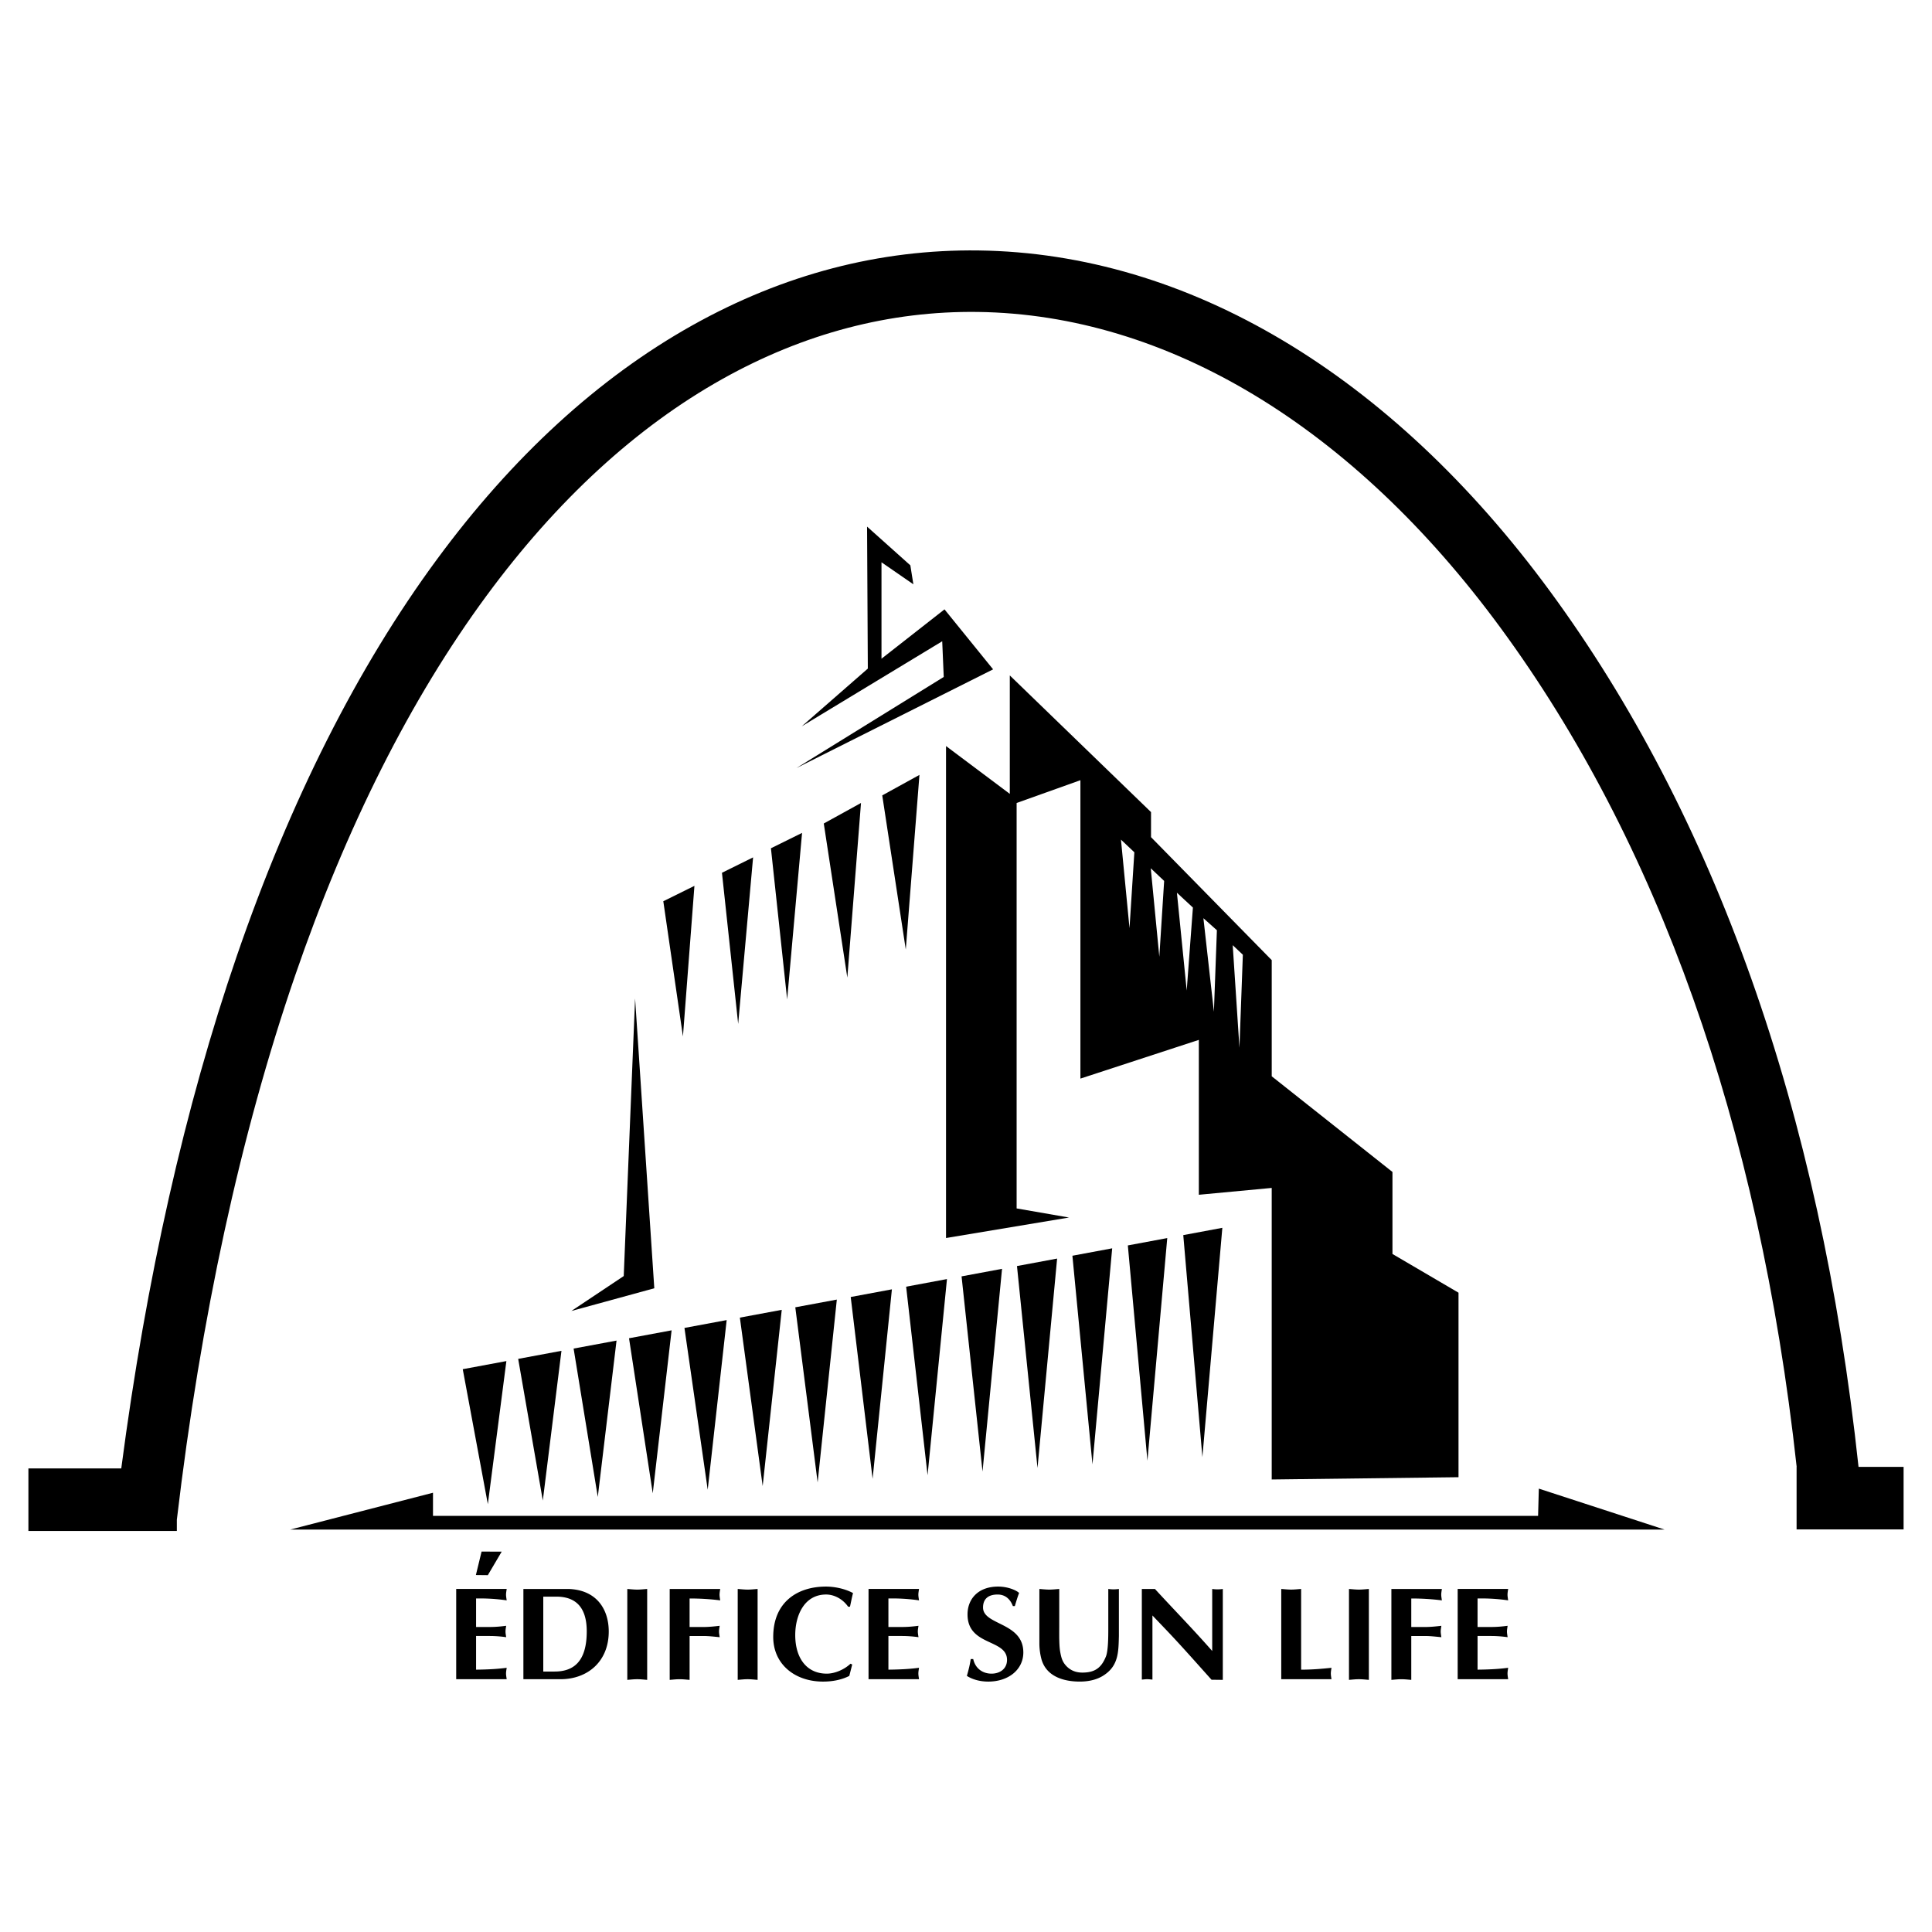
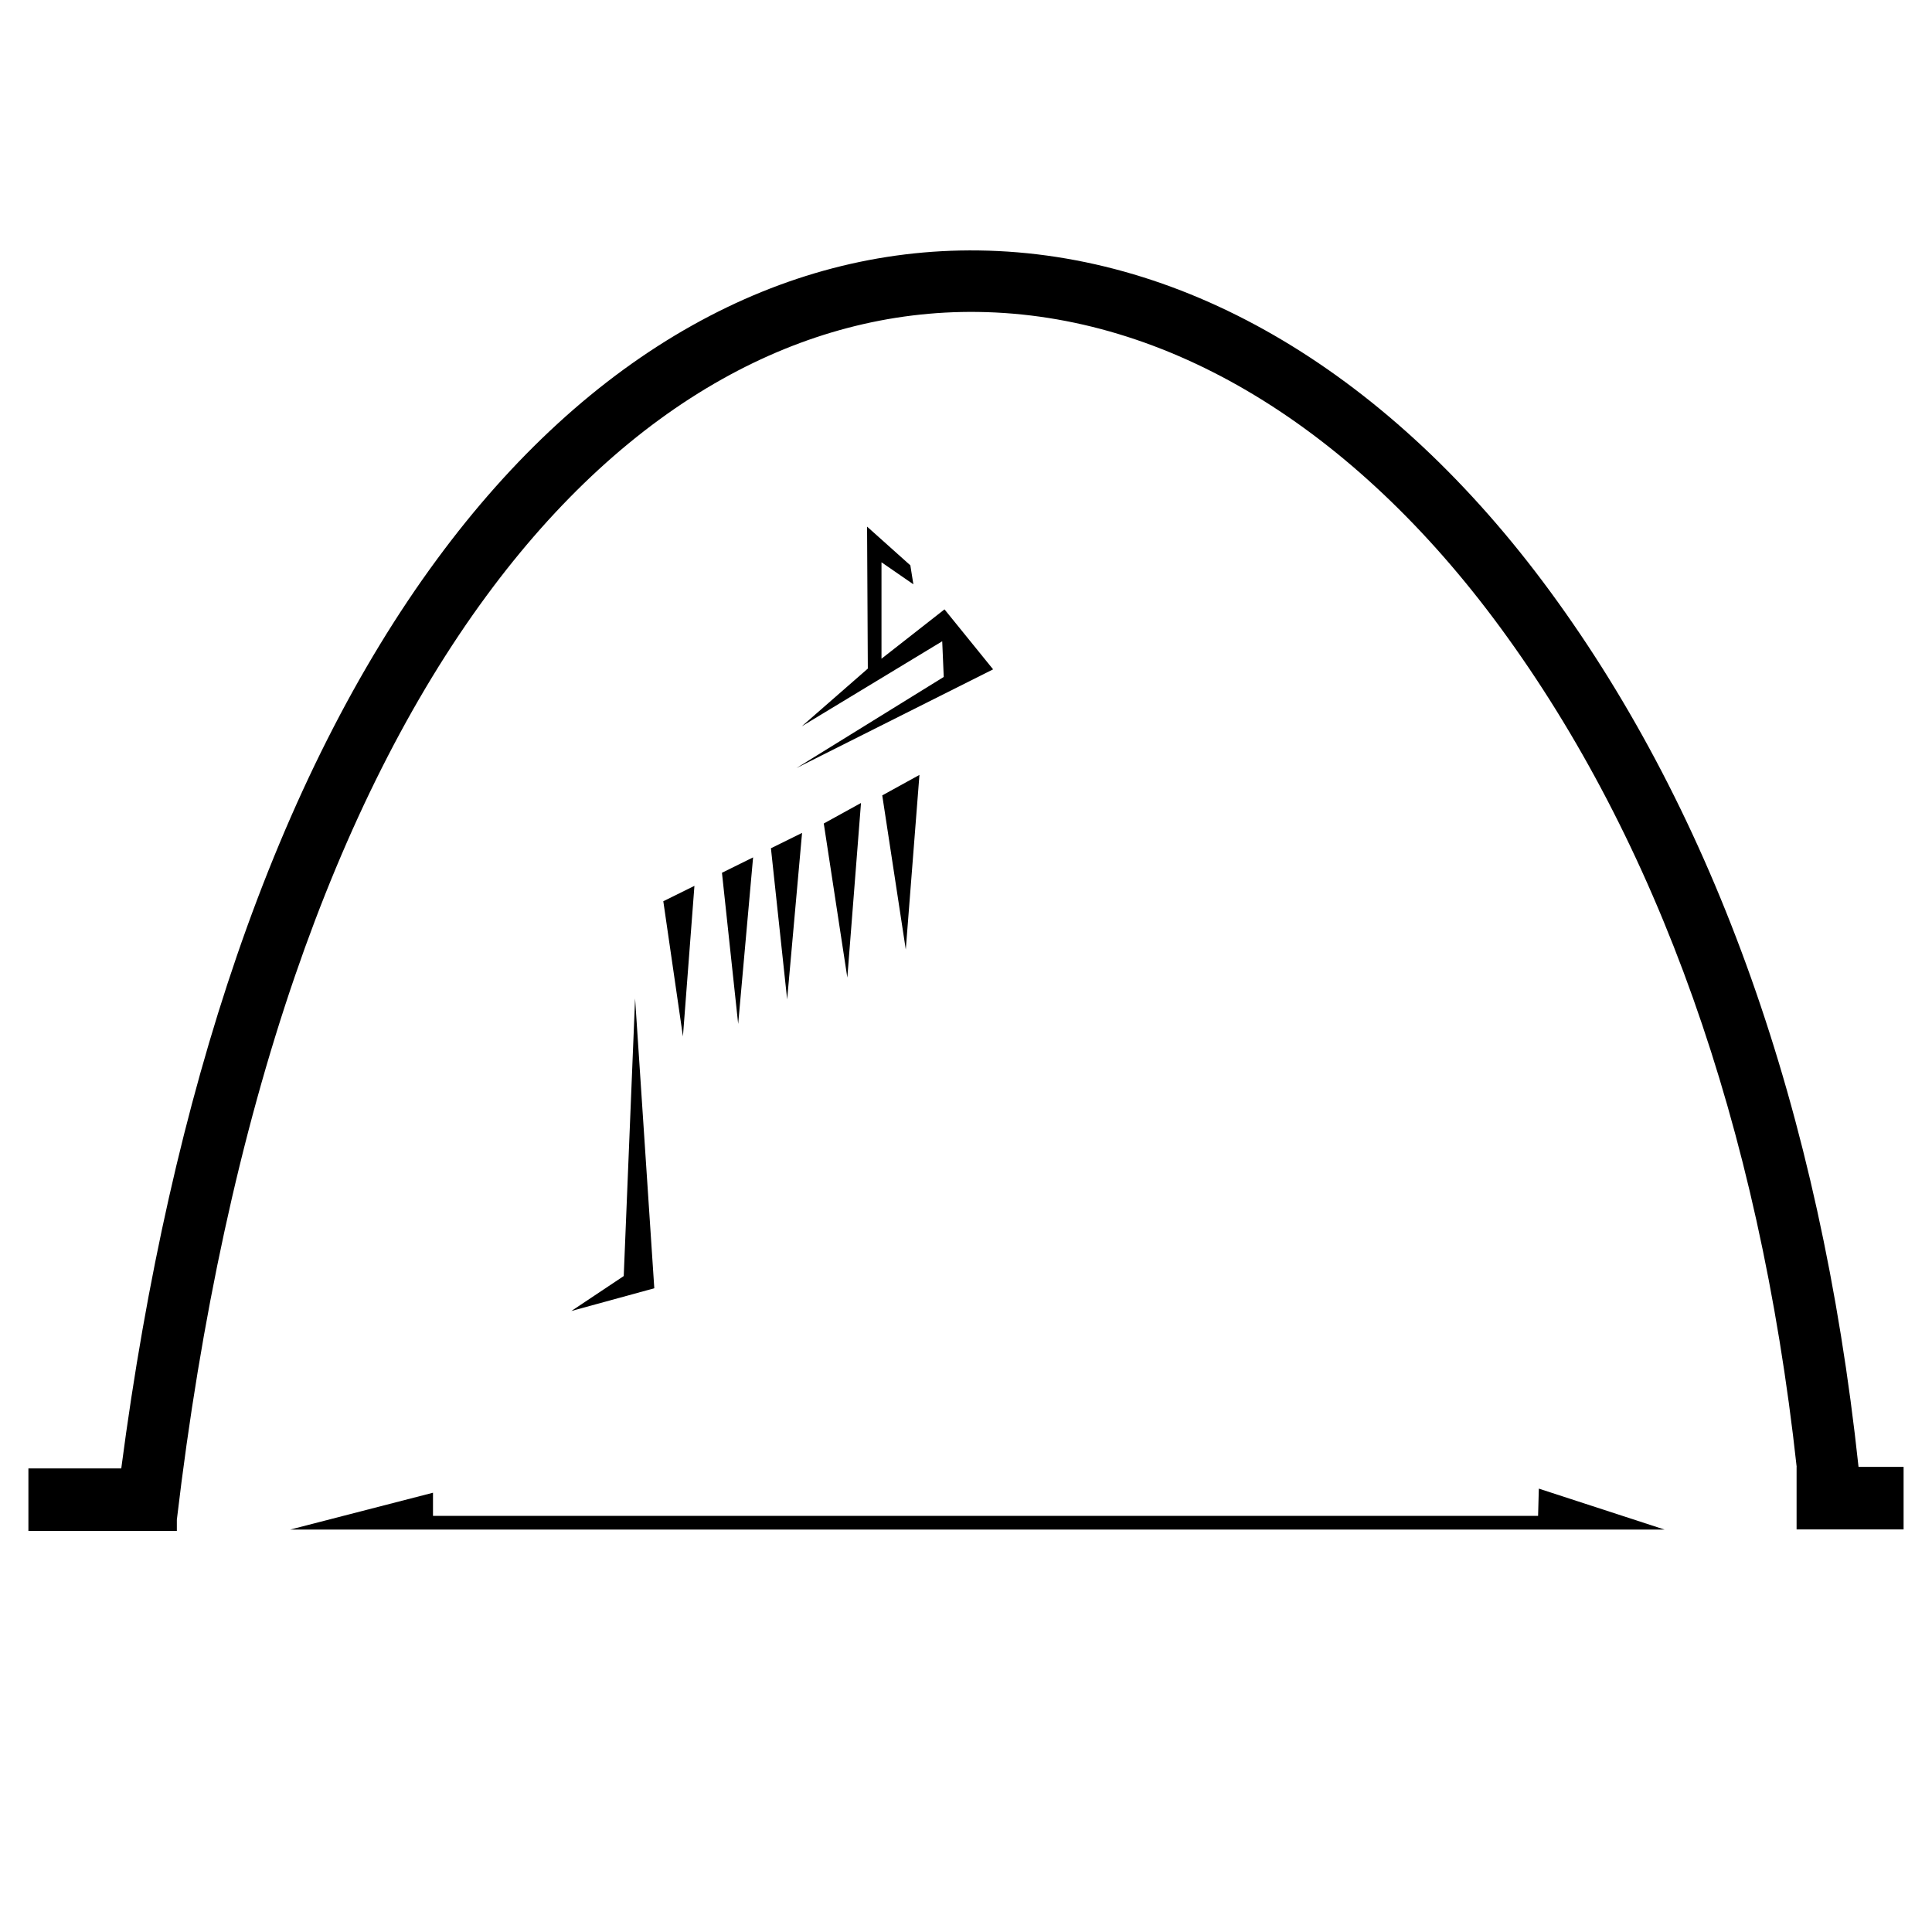
<svg xmlns="http://www.w3.org/2000/svg" width="2500" height="2500" viewBox="0 0 192.756 192.756">
  <g fill-rule="evenodd" clip-rule="evenodd">
    <path fill="#fff" d="M0 0h192.756v192.756H0V0z" />
    <path d="M185.426 146.35c-3.82-35.689-14.473-65.147-30.775-87.35-15.9-21.655-36.146-33.735-57.012-34.012-9.863-.131-19.474 2.383-28.564 7.471-9.36 5.24-17.936 13.098-25.486 23.356-7.914 10.747-14.626 24.046-19.95 39.525-5.188 15.082-9.062 32.271-11.54 51.164H2.834v6.242h14.81v-1.123c2.384-20.193 6.352-38.455 11.798-54.287 5.122-14.89 11.543-27.637 19.088-37.884 7.029-9.549 14.95-16.83 23.542-21.639 8.139-4.555 16.714-6.806 25.485-6.69 18.895.251 37.414 11.44 52.148 31.509 15.564 21.197 25.789 49.39 29.549 83.718h-.008v6.242h10.676v-6.242h-4.496z" />
    <path d="M28.947 152.607h137.129l-12.547-4.087-.074 2.718H43.2v-2.308l-14.253 3.677zM94.233 60.797l4.849 5.984-19.621 9.848 14.696-9.089-.152-3.561-14.012 8.484 6.59-5.757-.076-14.166 4.318 3.864.302 1.893-3.181-2.197v9.621l6.287-4.924zM91.733 77.312l-3.711 2.044 2.348 15.378 1.363-17.422zM85.901 80.114l-3.713 2.046 2.35 15.377 1.363-17.423zM80.022 83.098l-3.106 1.534 1.618 15.081 1.488-16.615zM75.136 85.541l-3.106 1.535 1.618 15.08 1.488-16.615zM69.284 88.381l-3.106 1.536 1.959 13.489 1.147-15.025zM65.279 128.531l-8.275 2.266 5.226-3.485 1.133-27.699 1.916 28.918z" />
-     <path d="M46.169 136.605l4.353-.81-1.85 14.277-2.503-13.467zM51.699 135.576l4.318-.805-1.86 14.94-2.458-14.135zM57.229 134.547l4.283-.797-1.871 15.6-2.412-14.803zM62.758 133.518l4.248-.791-1.881 16.259-2.367-15.468zM68.288 132.488l4.212-.783-1.892 16.922-2.32-16.139zM73.817 131.459l4.178-.777-1.903 17.584-2.275-16.807zM79.347 130.43l4.143-.77-1.914 18.244-2.229-17.474zM84.876 129.402l4.109-.765-1.925 18.906-2.184-18.141zM90.406 128.373l4.073-.76-1.935 19.569-2.138-18.809zM95.936 127.344l4.037-.752-1.946 20.228-2.091-19.476zM101.465 126.314l4.004-.746-1.957 20.891-2.047-20.145zM106.994 125.285l3.969-.74-1.967 21.553-2.002-20.813zM112.525 124.256l3.932-.733-1.978 22.213-1.954-21.48zM121.953 122.5l-3.898.727 1.908 22.148 1.99-22.875z" />
-     <path d="M138.926 125.109v-8.182l-12.045-9.545V95.794l-12.043-12.271v-2.5l-14.09-13.635v11.817l-6.363-4.771v49.084l12.271-2.045-5.227-.908V80.114l6.363-2.273v29.771l11.816-3.863v15.453l7.271-.682v29.088l18.637-.227v-18.408l-6.59-3.864zm-26.235-32.508l-.852-8.83 1.336 1.262-.484 7.568zm2.975 2.857l-.854-8.829 1.336 1.262-.482 7.567zm2.732 3.366l-.977-9.756 1.596 1.481-.619 8.275zm2.713 2.117l-1.047-9.331 1.346 1.2-.299 8.131zm2.549 3.592l-.672-10.233 1.012.955-.34 9.278zM47.479 157.141l.568-2.34 2.007.006-1.383 2.347-1.192-.013zM50.553 158.531c-.026.184-.066.383-.066.568s.04.383.066.568a18.663 18.663 0 0 0-3.054-.186v2.844h1.375c.595 0 1.137-.055 1.626-.119-.026.186-.065.383-.065.568 0 .184.04.383.065.568a12.033 12.033 0 0 0-1.626-.119h-1.375v3.359c1.349-.014 2.248-.08 3.054-.186-.026.186-.066.383-.066.568 0 .184.04.385.066.568h-5.038v-9.004h5.038v.003zM54.203 159.297h1.296c1.865 0 3.041.979 3.041 3.465 0 3.096-1.388 4.008-3.213 4.008h-1.124v-7.473zm-1.984-.766v9.004h3.703c2.711 0 4.813-1.771 4.813-4.76 0-2.17-1.164-4.139-3.993-4.244h-4.523zM62.586 158.531c.331.025.661.064.992.064.33 0 .66-.039.991-.064v9.07c-.331-.027-.661-.066-.991-.066-.331 0-.662.039-.992.066v-9.07zM68.801 167.602c-.331-.027-.661-.066-.992-.066s-.661.039-.992.066v-9.07h5.039c-.027.184-.067.383-.067.568s.04.383.067.568a24.099 24.099 0 0 0-3.055-.186v2.844h1.402c.515 0 1.044-.055 1.6-.119-.026.186-.065.383-.065.568 0 .184.04.383.066.568-.556-.053-1.085-.119-1.613-.119h-1.389v4.378h-.001zM73.602 158.531c.331.025.662.064.992.064.331 0 .661-.039.992-.064v9.07c-.331-.027-.661-.066-.992-.066-.33 0-.661.039-.992.066v-9.07zM85.026 166.068l-.291 1.137c-.793.41-1.732.568-2.618.568-2.83 0-4.972-1.746-4.972-4.455 0-3.451 2.38-5.025 5.263-5.025.873 0 1.931.225 2.698.648-.119.449-.198.898-.304 1.361h-.185c-.49-.715-1.336-1.217-2.195-1.217-2.195 0-3.081 2.102-3.081 4.047 0 2.26 1.111 3.848 3.147 3.848.819 0 1.772-.424 2.367-.992l.171.08zM91.691 158.531c-.026.184-.066.383-.066.568s.04.383.067.568a18.668 18.668 0 0 0-3.055-.186v2.844h1.375c.594 0 1.137-.055 1.626-.119-.026.186-.066.383-.066.568 0 .184.04.383.066.568a12.045 12.045 0 0 0-1.626-.119h-1.375v3.359c1.349-.014 2.248-.08 3.054-.186-.026.186-.066.383-.066.568 0 .184.04.385.067.568h-5.038v-9.004h5.037v.003zM101.053 160.236c-.264-.701-.766-1.15-1.52-1.15-1.045 0-1.455.541-1.455 1.295 0 1.787 4.02 1.455 4.02 4.484 0 1.691-1.455 2.908-3.504 2.908-.729 0-1.508-.172-2.128-.568.158-.555.303-1.111.383-1.68h.251c.197.912.912 1.455 1.824 1.455.82 0 1.547-.463 1.547-1.375 0-2.117-3.94-1.35-3.94-4.537 0-1.52 1.043-2.775 3.055-2.775.951 0 1.799.355 2.09.635-.16.422-.291.859-.424 1.309h-.199v-.001zM103.699 158.531c.33.025.66.064.99.064s.662-.039.992-.064v3.754c0 .729-.025 1.812.092 2.5.119.648.225 1.059.701 1.521.424.396.926.568 1.508.568 1.23 0 1.891-.451 2.354-1.6.238-.582.238-2.09.238-2.738v-4.006c.172.025.357.039.529.039s.357-.014.529-.039v4.707c-.041 1.508-.027 2.883-1.402 3.834-.715.516-1.627.701-2.5.701-1.6 0-3.332-.502-3.82-2.221a6.153 6.153 0 0 1-.211-1.627v-5.393zM113.92 158.531h1.309c1.879 2.049 3.848 4.059 5.713 6.188v-6.188c.172.025.357.039.529.039s.357-.014.529-.039v9.07l-1.125-.014c-1.533-1.705-2.961-3.332-4.457-4.904l-1.439-1.508v6.398c-.172-.012-.357-.039-.529-.039-.174 0-.357.027-.529.039v-9.042h-.001zM129.814 166.584c1.15 0 2.129-.094 3.029-.186-.027.186-.066.383-.066.568 0 .184.039.385.066.568h-5.012v-9.004c.33.025.66.064.99.064s.66-.039.992-.064v8.054h.001zM134.588 158.531c.33.025.662.064.992.064s.66-.039.992-.064v9.07c-.332-.027-.662-.066-.992-.066s-.662.039-.992.066v-9.07zM140.803 167.602c-.33-.027-.66-.066-.992-.066-.33 0-.66.039-.992.066v-9.07h5.039c-.027.184-.066.383-.066.568s.039.383.066.568a24.085 24.085 0 0 0-3.055-.186v2.844h1.402c.516 0 1.045-.055 1.6-.119-.025.186-.066.383-.066.568 0 .184.041.383.066.568-.555-.053-1.084-.119-1.613-.119h-1.389v4.378zM150.469 158.531c-.025.184-.064.383-.064.568s.039.383.064.568a18.633 18.633 0 0 0-3.053-.186v2.844h1.375c.594 0 1.137-.055 1.625-.119-.025.186-.066.383-.066.568 0 .184.041.383.066.568a12.017 12.017 0 0 0-1.625-.119h-1.375v3.359c1.348-.014 2.248-.08 3.053-.186-.025.186-.064.383-.064.568 0 .184.039.385.064.568h-5.037v-9.004h5.037v.003z" />
  </g>
</svg>